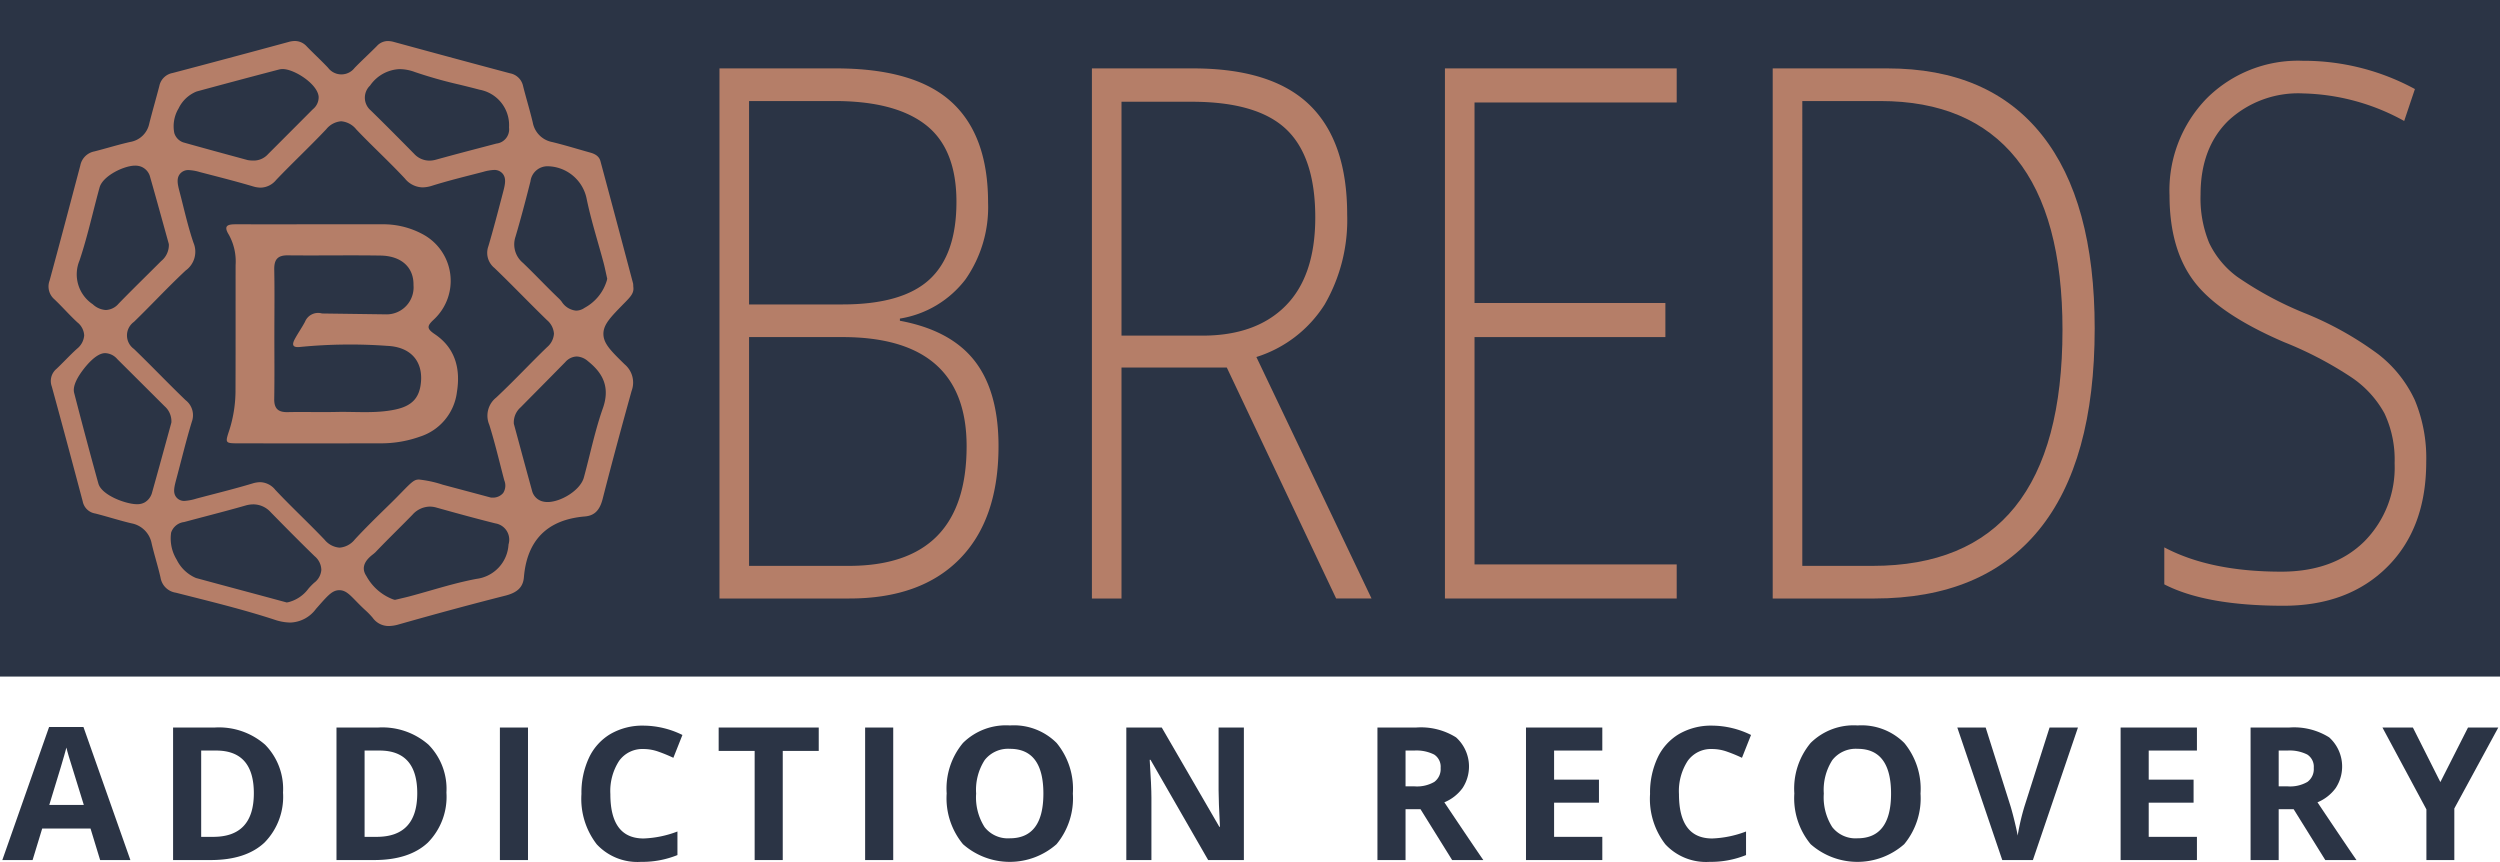
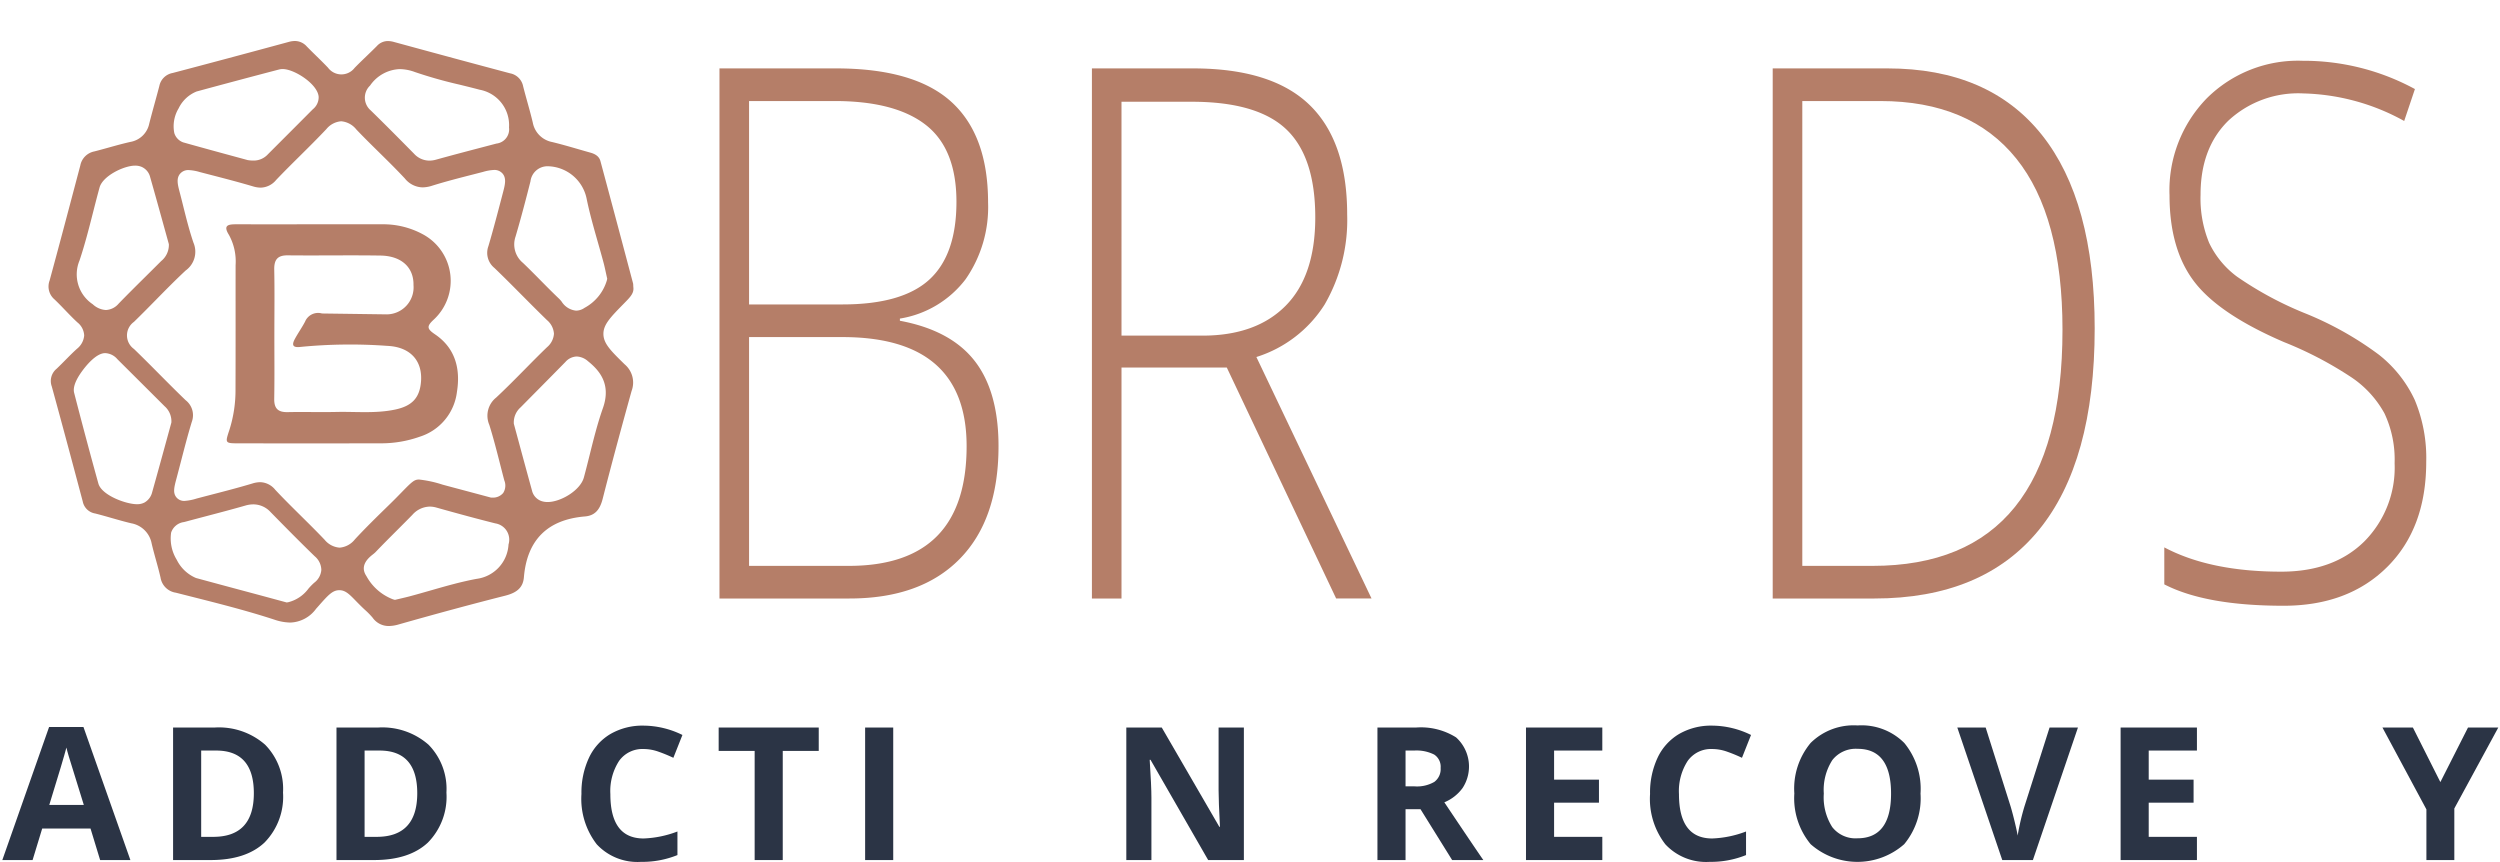
<svg xmlns="http://www.w3.org/2000/svg" id="Layer_1" data-name="Layer 1" viewBox="0 0 303 104.459">
  <title>breds_logo</title>
-   <rect id="background" width="303" height="82" fill="#2b3445" />
  <g id="breds-icon">
    <path d="M73.097,40.489c-.012-1.156.847-2.031,2.558-3.775l.047-.048c.705-.717,1.1-1.156,1.026-1.835-.009-.094-.013-.173-.016-.252a1.595,1.595,0,0,0-.018-.219l-.472-1.778q-1.73-6.523-3.482-13.04c-.088-.326-.308-.787-1.198-1.036-.495-.138-.99-.281-1.484-.424-1.038-.3-2.112-.611-3.17-.867A2.951,2.951,0,0,1,64.535,14.85c-.194-.82-.425-1.655-.649-2.462-.178-.641-.355-1.283-.519-1.928a1.987,1.987,0,0,0-1.593-1.576C57.666,7.791,53.191,6.583,47.69,5.081a2.74,2.74,0,0,0-.715-.106,1.799,1.799,0,0,0-1.334.603c-.412.416-.834.822-1.255,1.228-.488.47-.977.94-1.449,1.426a2.02,2.02,0,0,1-3.22-.029c-.46-.485-.939-.954-1.417-1.422-.388-.379-.775-.759-1.153-1.147a1.936,1.936,0,0,0-1.442-.665,2.82,2.82,0,0,0-.732.107C29.953,6.44,25.344,7.674,20.881,8.848a2.002,2.002,0,0,0-1.606,1.573c-.178.683-.365,1.363-.551,2.044-.228.832-.456,1.663-.668,2.499a2.825,2.825,0,0,1-2.287,2.235c-.869.194-1.754.44-2.61.678-.589.164-1.178.328-1.77.478a2.144,2.144,0,0,0-1.691,1.695l-.505,1.908c-1.044,3.948-2.124,8.031-3.216,12.039a2.049,2.049,0,0,0,.589,2.288c.451.43.884.88,1.303,1.315.499.519.97,1.008,1.473,1.472a2.144,2.144,0,0,1,.824,1.589A2.292,2.292,0,0,1,9.3,42.266c-.483.433-.935.891-1.415,1.376-.35.354-.701.709-1.062,1.052a1.915,1.915,0,0,0-.586,2.14C7.564,51.664,8.87,56.561,9.99,60.773a1.833,1.833,0,0,0,1.502,1.46c.675.17,1.345.361,2.015.553.777.222,1.58.452,2.368.638a3.059,3.059,0,0,1,2.471,2.461c.154.658.339,1.331.518,1.98.192.695.39,1.414.556,2.137a2.2,2.2,0,0,0,1.859,1.833l1.751.444c3.353.847,6.82,1.723,10.17,2.816a6.303,6.303,0,0,0,1.936.359,4.024,4.024,0,0,0,3.13-1.664l.301-.34c1.165-1.317,1.696-1.919,2.527-1.919.733,0,1.222.502,1.963,1.262.229.235.497.509.819.821.107.104.217.206.327.308a9.361,9.361,0,0,1,.928.949,2.363,2.363,0,0,0,1.95,1.002,4.384,4.384,0,0,0,1.194-.189c4.713-1.338,8.943-2.48,12.929-3.49,1.483-.376,2.157-1.043,2.256-2.23.376-4.513,2.861-6.992,7.387-7.369,1.157-.096,1.802-.734,2.159-2.132,1.214-4.764,2.511-9.491,3.505-13.076a2.886,2.886,0,0,0-.846-3.234C74.019,42.539,73.109,41.651,73.097,40.489ZM62.448,28.67c.685-2.318,1.299-4.686,1.809-6.697A2.077,2.077,0,0,1,66.365,20.15a4.906,4.906,0,0,1,4.678,3.839c.364,1.798.881,3.615,1.381,5.372.235.828.471,1.656.693,2.487.1.374.182.754.27,1.16l.127.58.044.193-.041.193A5.564,5.564,0,0,1,70.811,37.31a1.827,1.827,0,0,1-1.031.34,2.341,2.341,0,0,1-1.745-1.093,3.531,3.531,0,0,0-.28-.321c-.78-.741-1.544-1.514-2.283-2.262-.694-.702-1.412-1.429-2.133-2.117A2.909,2.909,0,0,1,62.448,28.67ZM44.814,10.372a4.578,4.578,0,0,1,3.582-1.996,5.476,5.476,0,0,1,1.861.358A54.459,54.459,0,0,0,55.663,10.26c.811.199,1.622.398,2.427.613A4.363,4.363,0,0,1,61.657,15.45a1.736,1.736,0,0,1-1.529,1.951l-1.28.336c-1.984.52-4.036,1.058-6.044,1.615a3.008,3.008,0,0,1-.801.116,2.526,2.526,0,0,1-1.856-.835c-1.659-1.682-3.431-3.473-5.252-5.252A2.024,2.024,0,0,1,44.814,10.372ZM21.616,13.127a4.118,4.118,0,0,1,2.179-2.039c3.274-.89,6.631-1.786,9.979-2.662a1.795,1.795,0,0,1,.456-.056c1.399,0,4.249,1.819,4.354,3.37a1.859,1.859,0,0,1-.695,1.493l-.083.081q-1.936,1.948-3.879,3.889L32.442,18.69a2.335,2.335,0,0,1-1.805.77,4.048,4.048,0,0,1-.598-.048l-.053-.008-.051-.014-1.346-.366c-1.991-.541-4.211-1.144-6.425-1.769a1.736,1.736,0,0,1-1.075-1.126A4.204,4.204,0,0,1,21.616,13.127ZM9.599,31.578c.639-1.903,1.149-3.902,1.641-5.835.257-1.008.514-2.015.789-3.017.389-1.412,2.959-2.651,4.307-2.651a2.001,2.001,0,0,1,.764.138,1.82,1.82,0,0,1,1.02,1.106c.62,2.17,1.221,4.345,1.823,6.52L20.4,29.486l.027.098.004.101A2.514,2.514,0,0,1,19.499,31.64c-.631.632-1.226,1.222-1.821,1.811-1.105,1.095-2.248,2.227-3.346,3.36a2.138,2.138,0,0,1-1.545.762,2.541,2.541,0,0,1-1.581-.695A4.353,4.353,0,0,1,9.599,31.578Zm8.77,28.208a1.95,1.95,0,0,1-.877,1.11,1.854,1.854,0,0,1-.932.213c-1.327,0-4.279-1.083-4.674-2.506-.964-3.473-1.925-7.067-2.936-10.989-.166-.645.162-1.536.975-2.649.46-.63,1.645-2.102,2.705-2.162l.025-.001.072-.001a2.032,2.032,0,0,1,1.457.728c1.925,1.916,3.822,3.805,5.717,5.697a2.426,2.426,0,0,1,.837,1.898l-.005.097-.026.093-.47,1.716C19.619,55.284,19.002,57.537,18.369,59.786ZM38.043,70.63a7.813,7.813,0,0,0-.69.705A4.352,4.352,0,0,1,34.92,72.983l-.201.037-.197-.053-1.053-.285-1.996-.54-2.447-.656q-2.654-.71-5.305-1.431a4.597,4.597,0,0,1-2.337-2.211,4.92,4.92,0,0,1-.68-3.293,1.883,1.883,0,0,1,1.549-1.275l.149-.037c.86-.232,1.721-.459,2.583-.686,1.55-.408,3.152-.83,4.714-1.278a3.491,3.491,0,0,1,.971-.146,2.849,2.849,0,0,1,2.1.949c1.783,1.818,3.532,3.595,5.335,5.341a2.205,2.205,0,0,1,.803,1.658A2.151,2.151,0,0,1,38.043,70.63ZM61.596,65.987a4.443,4.443,0,0,1-3.861,4.169c-1.882.347-3.782.892-5.62,1.419-.837.24-1.675.48-2.515.704-.298.079-.598.15-.958.234l-.59.139-.223.053-.221-.06a6.164,6.164,0,0,1-3.235-2.824c-.885-1.303.32-2.26.773-2.62a3.245,3.245,0,0,0,.322-.274c.866-.908,1.765-1.806,2.634-2.675.618-.617,1.235-1.234,1.845-1.859a2.88,2.88,0,0,1,2.099-.993,2.998,2.998,0,0,1,.81.117c2.856.803,5.059,1.395,7.143,1.918A1.994,1.994,0,0,1,61.596,65.987ZM60.101,48.184a2.808,2.808,0,0,0-.832,3.312c.496,1.586.912,3.214,1.313,4.788.158.617.315,1.234.478,1.85l.026.095a1.655,1.655,0,0,1-.138,1.521,1.613,1.613,0,0,1-1.363.557h-.118l-.114-.03L57.958,59.903c-1.056-.283-2.137-.572-3.219-.859L53.606,58.74a14.009,14.009,0,0,0-2.853-.621c-.562,0-.831.23-2.09,1.524-.37.38-.804.826-1.334,1.345l-.451.441c-1.306,1.276-2.655,2.595-3.907,3.948a2.623,2.623,0,0,1-1.848.998,2.591,2.591,0,0,1-1.813-.952c-.923-.971-1.897-1.935-2.838-2.866-1.042-1.031-2.12-2.098-3.146-3.19a2.427,2.427,0,0,0-1.819-.927,3.26,3.26,0,0,0-.94.155c-1.619.487-3.275.917-4.877,1.332q-.949.246-1.897.496A6.215,6.215,0,0,1,22.33,60.71a1.207,1.207,0,0,1-1.009-.458c-.425-.553-.245-1.226.053-2.342.175-.657.346-1.316.517-1.974.409-1.577.831-3.207,1.315-4.8a2.298,2.298,0,0,0-.75-2.635c-1.085-1.043-2.16-2.126-3.2-3.172-.996-1.003-2.027-2.041-3.058-3.035a2.018,2.018,0,0,1-.002-3.282c.889-.863,1.777-1.766,2.636-2.639,1.17-1.19,2.381-2.42,3.627-3.584a2.797,2.797,0,0,0,.95-3.378c-.502-1.474-.882-2.996-1.25-4.468-.145-.583-.291-1.165-.444-1.745-.235-.892-.37-1.566.044-2.103a1.287,1.287,0,0,1,1.078-.481,5.558,5.558,0,0,1,1.324.235l1.194.31c1.737.449,3.532.914,5.287,1.435a3.272,3.272,0,0,0,.921.148,2.496,2.496,0,0,0,1.866-.93c.96-1.007,1.96-1.999,2.928-2.958,1.048-1.039,2.131-2.114,3.155-3.199a2.573,2.573,0,0,1,1.798-.956,2.621,2.621,0,0,1,1.835.987c.889.936,1.83,1.863,2.741,2.759,1.044,1.028,2.123,2.09,3.145,3.186A2.83,2.83,0,0,0,51.17,22.71a3.866,3.866,0,0,0,1.157-.199c1.62-.507,3.282-.933,4.89-1.345l1.309-.337a5.534,5.534,0,0,1,1.304-.23h0a1.294,1.294,0,0,1,1.083.483c.416.54.276,1.246.048,2.114l-.185.708c-.508,1.942-1.033,3.95-1.613,5.914a2.355,2.355,0,0,0,.729,2.662c1.135,1.091,2.259,2.223,3.347,3.318.984.99,2.002,2.015,3.018,3a2.362,2.362,0,0,1,.846,1.648,2.338,2.338,0,0,1-.84,1.634c-.905.872-1.807,1.786-2.679,2.67C62.46,45.889,61.296,47.067,60.101,48.184Zm12.936,1.277c-.65,1.837-1.136,3.79-1.607,5.678-.227.91-.454,1.821-.7,2.725-.428,1.578-2.815,2.982-4.396,2.982a2.349,2.349,0,0,1-.692-.098A1.771,1.771,0,0,1,64.45,59.49q-.853-3.103-1.69-6.209l-.495-1.829-.025-.09-.005-.093a2.434,2.434,0,0,1,.825-1.897q1.052-1.067,2.107-2.131,1.663-1.679,3.318-3.364a1.914,1.914,0,0,1,1.383-.67,2.211,2.211,0,0,1,1.358.57C72.61,44.893,74.067,46.549,73.037,49.462Z" transform="translate(0.037)" fill="#b57e68" />
    <path d="M52.698,40.529c-1.006-.683-1.05-.98-.138-1.818A6.402,6.402,0,0,0,51.238,28.41a10.058,10.058,0,0,0-4.956-1.226q-4.251-.002-8.501.001-4.63.002-9.26,0c-.964-.001-1.516.162-.81,1.285a6.678,6.678,0,0,1,.807,3.658c-.005,5.01.008,10.019-.011,15.029a15.853,15.853,0,0,1-.736,4.934c-.535,1.623-.559,1.639,1.149,1.642q8.653.014,17.306-.002a13.955,13.955,0,0,0,4.613-.803,6.51,6.51,0,0,0,4.506-5.434C55.791,44.72,55.156,42.198,52.698,40.529ZM50.986,46.29c-.166,1.934-1.081,2.915-3.127,3.348-2.354.498-4.741.239-7.113.29-1.972.043-3.947-.021-5.919.022-1.159.025-1.647-.433-1.627-1.613.045-2.63.014-5.262.016-7.893.002-2.58.038-5.162-.014-7.741-.025-1.2.363-1.769,1.644-1.755,3.744.041,7.489-.033,11.232.026,2.559.04,4.045,1.446,4.002,3.59a3.276,3.276,0,0,1-3.21,3.538l-7.877-.108a1.711,1.711,0,0,0-2.058.993c-.377.715-.85,1.379-1.234,2.091-.429.797-.213,1.082.729.964a62.209,62.209,0,0,1,10.455-.124C49.719,42.04,51.204,43.75,50.986,46.29Z" transform="translate(0.037)" fill="#b57e68" />
  </g>
  <g id="breds-text">
    <path d="M87.163,8.29h14.098q9.527,0,13.992,4.043T119.718,24.55a15.294,15.294,0,0,1-2.725,9.294,12.481,12.481,0,0,1-7.963,4.768v.264q6.152,1.143,9.053,4.856,2.9,3.714,2.9,10.349,0,8.877-4.711,13.667t-13.359,4.79h-15.75Zm3.586,28.608h11.32q7.242,0,10.529-3.01t3.287-9.426q0-6.416-3.709-9.316t-11.057-2.9H90.749Zm0,3.955v27.73h12.094q14.273,0,14.274-14.502,0-13.227-15.047-13.227Z" transform="translate(0.037)" fill="#b57e68" />
    <path d="M135.889,44.545V72.539h-3.586V8.29h12.234q9.562,0,14.133,4.417t4.57,13.293a20.464,20.464,0,0,1-2.725,10.898,15.151,15.151,0,0,1-8.279,6.372l13.957,29.268H161.905L148.651,44.545Zm0-3.867h9.809q6.504,0,10.09-3.626t3.586-10.701q0-7.339-3.516-10.679t-11.461-3.34h-8.508Z" transform="translate(0.037)" fill="#b57e68" />
-     <path d="M203.179,72.539h-28.09V8.29h28.09v4.131H178.675V36.723h23.133V40.854H178.675V68.408h24.504Z" transform="translate(0.037)" fill="#b57e68" />
    <path d="M253.839,39.799q0,16.173-6.785,24.456T227.12,72.539H214.815V8.29h13.887q12.305,0,18.721,8.042T253.839,39.799Zm-3.902.176q0-13.799-5.607-20.764t-16.471-6.965h-9.457V68.584h8.508Q249.936,68.584,249.936,39.975Z" transform="translate(0.037)" fill="#b57e68" />
    <path d="M294.022,55.971q0,8.042-4.729,12.744t-12.568,4.702q-9.422,0-14.449-2.593V66.342q5.555,2.944,14.168,2.944,6.328,0,10.037-3.626a12.707,12.707,0,0,0,3.709-9.514,13.165,13.165,0,0,0-1.23-6.043,12.498,12.498,0,0,0-4.008-4.373,44.745,44.745,0,0,0-8.156-4.263q-7.875-3.384-10.881-7.317t-3.006-10.481a15.966,15.966,0,0,1,4.518-11.755,15.671,15.671,0,0,1,11.619-4.548,28.259,28.259,0,0,1,13.605,3.428L291.35,14.663a26.472,26.472,0,0,0-12.234-3.34,12.424,12.424,0,0,0-9.07,3.296q-3.375,3.296-3.375,8.965a14.205,14.205,0,0,0,1.037,5.845A10.971,10.971,0,0,0,271.1,33.537a42.359,42.359,0,0,0,8.086,4.373,40.031,40.031,0,0,1,9.035,5.032,15.028,15.028,0,0,1,4.412,5.537A18.249,18.249,0,0,1,294.022,55.971Z" transform="translate(0.037)" fill="#b57e68" />
  </g>
  <path d="M12.099,104.239l-1.165-3.823H5.078l-1.165,3.823H.244l5.669-16.128h4.164l5.69,16.128Zm-1.978-6.68Q8.506,92.362,8.303,91.681T8.012,90.605q-.363,1.406-2.077,6.954Z" transform="translate(0.037)" fill="#2b3445" />
  <path d="M34.266,96.054a7.91,7.91,0,0,1-2.257,6.075q-2.258,2.109-6.52,2.109H20.94V88.177h5.043a8.491,8.491,0,0,1,6.108,2.077A7.636,7.636,0,0,1,34.266,96.054Zm-3.537.088q0-5.175-4.57-5.175H24.346v10.459h1.461Q30.728,101.426,30.729,96.142Z" transform="translate(0.037)" fill="#2b3445" />
  <path d="M54.071,96.054a7.91,7.91,0,0,1-2.257,6.075q-2.258,2.109-6.52,2.109H40.745V88.177h5.043a8.491,8.491,0,0,1,6.108,2.077A7.636,7.636,0,0,1,54.071,96.054Zm-3.537.088q0-5.175-4.57-5.175h-1.813v10.459h1.462Q50.533,101.426,50.534,96.142Z" transform="translate(0.037)" fill="#2b3445" />
-   <path d="M60.55,104.239V88.177h3.406v16.062Z" transform="translate(0.037)" fill="#2b3445" />
  <path d="M77.971,90.781a3.47,3.47,0,0,0-2.977,1.444,6.723,6.723,0,0,0-1.055,4.026q0,5.373,4.032,5.372a12.733,12.733,0,0,0,4.098-.846v2.857a11.371,11.371,0,0,1-4.417.824,6.735,6.735,0,0,1-5.361-2.126A9,9,0,0,1,70.435,96.23a9.966,9.966,0,0,1,.912-4.389,6.592,6.592,0,0,1,2.62-2.89,7.753,7.753,0,0,1,4.004-1.005,10.807,10.807,0,0,1,4.702,1.132l-1.099,2.769a18.171,18.171,0,0,0-1.812-.747A5.409,5.409,0,0,0,77.971,90.781Z" transform="translate(0.037)" fill="#2b3445" />
  <path d="M94.832,104.239H91.427V91.011H87.065V88.177H99.194v2.834H94.832Z" transform="translate(0.037)" fill="#2b3445" />
  <path d="M104.816,104.239V88.177h3.406v16.062Z" transform="translate(0.037)" fill="#2b3445" />
-   <path d="M129.993,96.186a8.715,8.715,0,0,1-1.978,6.13,8.571,8.571,0,0,1-11.338,0A8.748,8.748,0,0,1,114.7,96.164a8.629,8.629,0,0,1,1.983-6.125,7.413,7.413,0,0,1,5.685-2.115,7.314,7.314,0,0,1,5.664,2.131A8.739,8.739,0,0,1,129.993,96.186Zm-11.723,0a6.713,6.713,0,0,0,1.021,4.054,3.576,3.576,0,0,0,3.055,1.362q4.075,0,4.076-5.416,0-5.427-4.054-5.428a3.598,3.598,0,0,0-3.065,1.368A6.681,6.681,0,0,0,118.271,96.186Z" transform="translate(0.037)" fill="#2b3445" />
  <path d="M150.721,104.239h-4.328L139.406,92.088h-.1q.209,3.219.209,4.592v7.559h-3.043V88.177h4.296l6.976,12.03h.077q-.164-3.13-.165-4.427V88.177h3.065Z" transform="translate(0.037)" fill="#2b3445" />
  <path d="M170.315,98.076v6.163h-3.406V88.177h4.68a8.015,8.015,0,0,1,4.846,1.192,4.755,4.755,0,0,1,.791,6.142,5.172,5.172,0,0,1-2.209,1.73q3.627,5.416,4.725,6.998h-3.779l-3.834-6.163Zm0-2.769h1.098a4.205,4.205,0,0,0,2.385-.538,1.921,1.921,0,0,0,.769-1.692,1.758,1.758,0,0,0-.785-1.626,4.766,4.766,0,0,0-2.434-.483h-1.032Z" transform="translate(0.037)" fill="#2b3445" />
  <path d="M194.163,104.239h-9.25V88.177h9.25v2.79h-5.844v3.526h5.438v2.791h-5.438v4.142h5.844Z" transform="translate(0.037)" fill="#2b3445" />
  <path d="M207.486,90.781a3.47,3.47,0,0,0-2.977,1.444,6.723,6.723,0,0,0-1.055,4.026q0,5.373,4.031,5.372a12.728,12.728,0,0,0,4.098-.846v2.857a11.368,11.368,0,0,1-4.416.824,6.734,6.734,0,0,1-5.361-2.126A8.997,8.997,0,0,1,199.95,96.23a9.973,9.973,0,0,1,.911-4.389,6.591,6.591,0,0,1,2.621-2.89,7.751,7.751,0,0,1,4.004-1.005,10.805,10.805,0,0,1,4.702,1.132L211.09,91.846a18.22,18.22,0,0,0-1.812-.747A5.411,5.411,0,0,0,207.486,90.781Z" transform="translate(0.037)" fill="#2b3445" />
  <path d="M232.73,96.186a8.715,8.715,0,0,1-1.978,6.13,8.571,8.571,0,0,1-11.338,0,8.748,8.748,0,0,1-1.978-6.152,8.633,8.633,0,0,1,1.982-6.125,7.416,7.416,0,0,1,5.686-2.115,7.315,7.315,0,0,1,5.664,2.131A8.744,8.744,0,0,1,232.73,96.186Zm-11.723,0a6.712,6.712,0,0,0,1.022,4.054,3.576,3.576,0,0,0,3.055,1.362q4.075,0,4.075-5.416,0-5.427-4.054-5.428a3.6,3.6,0,0,0-3.065,1.368A6.681,6.681,0,0,0,221.008,96.186Z" transform="translate(0.037)" fill="#2b3445" />
  <path d="M248.371,88.177h3.44l-5.461,16.062h-3.713l-5.449-16.062h3.438l3.022,9.558q.252.846.521,1.972t.335,1.565a28.219,28.219,0,0,1,.824-3.538Z" transform="translate(0.037)" fill="#2b3445" />
  <path d="M266.231,104.239h-9.25V88.177h9.25v2.79h-5.844v3.526h5.438v2.791h-5.438v4.142h5.844Z" transform="translate(0.037)" fill="#2b3445" />
-   <path d="M276.139,98.076v6.163h-3.406V88.177h4.68a8.015,8.015,0,0,1,4.846,1.192A4.755,4.755,0,0,1,283.05,95.51a5.172,5.172,0,0,1-2.209,1.73q3.627,5.416,4.725,6.998h-3.779l-3.834-6.163Zm0-2.769h1.098a4.205,4.205,0,0,0,2.385-.538,1.921,1.921,0,0,0,.769-1.692,1.758,1.758,0,0,0-.785-1.626,4.766,4.766,0,0,0-2.434-.483h-1.032Z" transform="translate(0.037)" fill="#2b3445" />
  <path d="M295.735,94.79l3.351-6.614h3.67l-5.329,9.811v6.251h-3.384V98.097l-5.328-9.92h3.691Z" transform="translate(0.037)" fill="#2b3445" />
</svg>